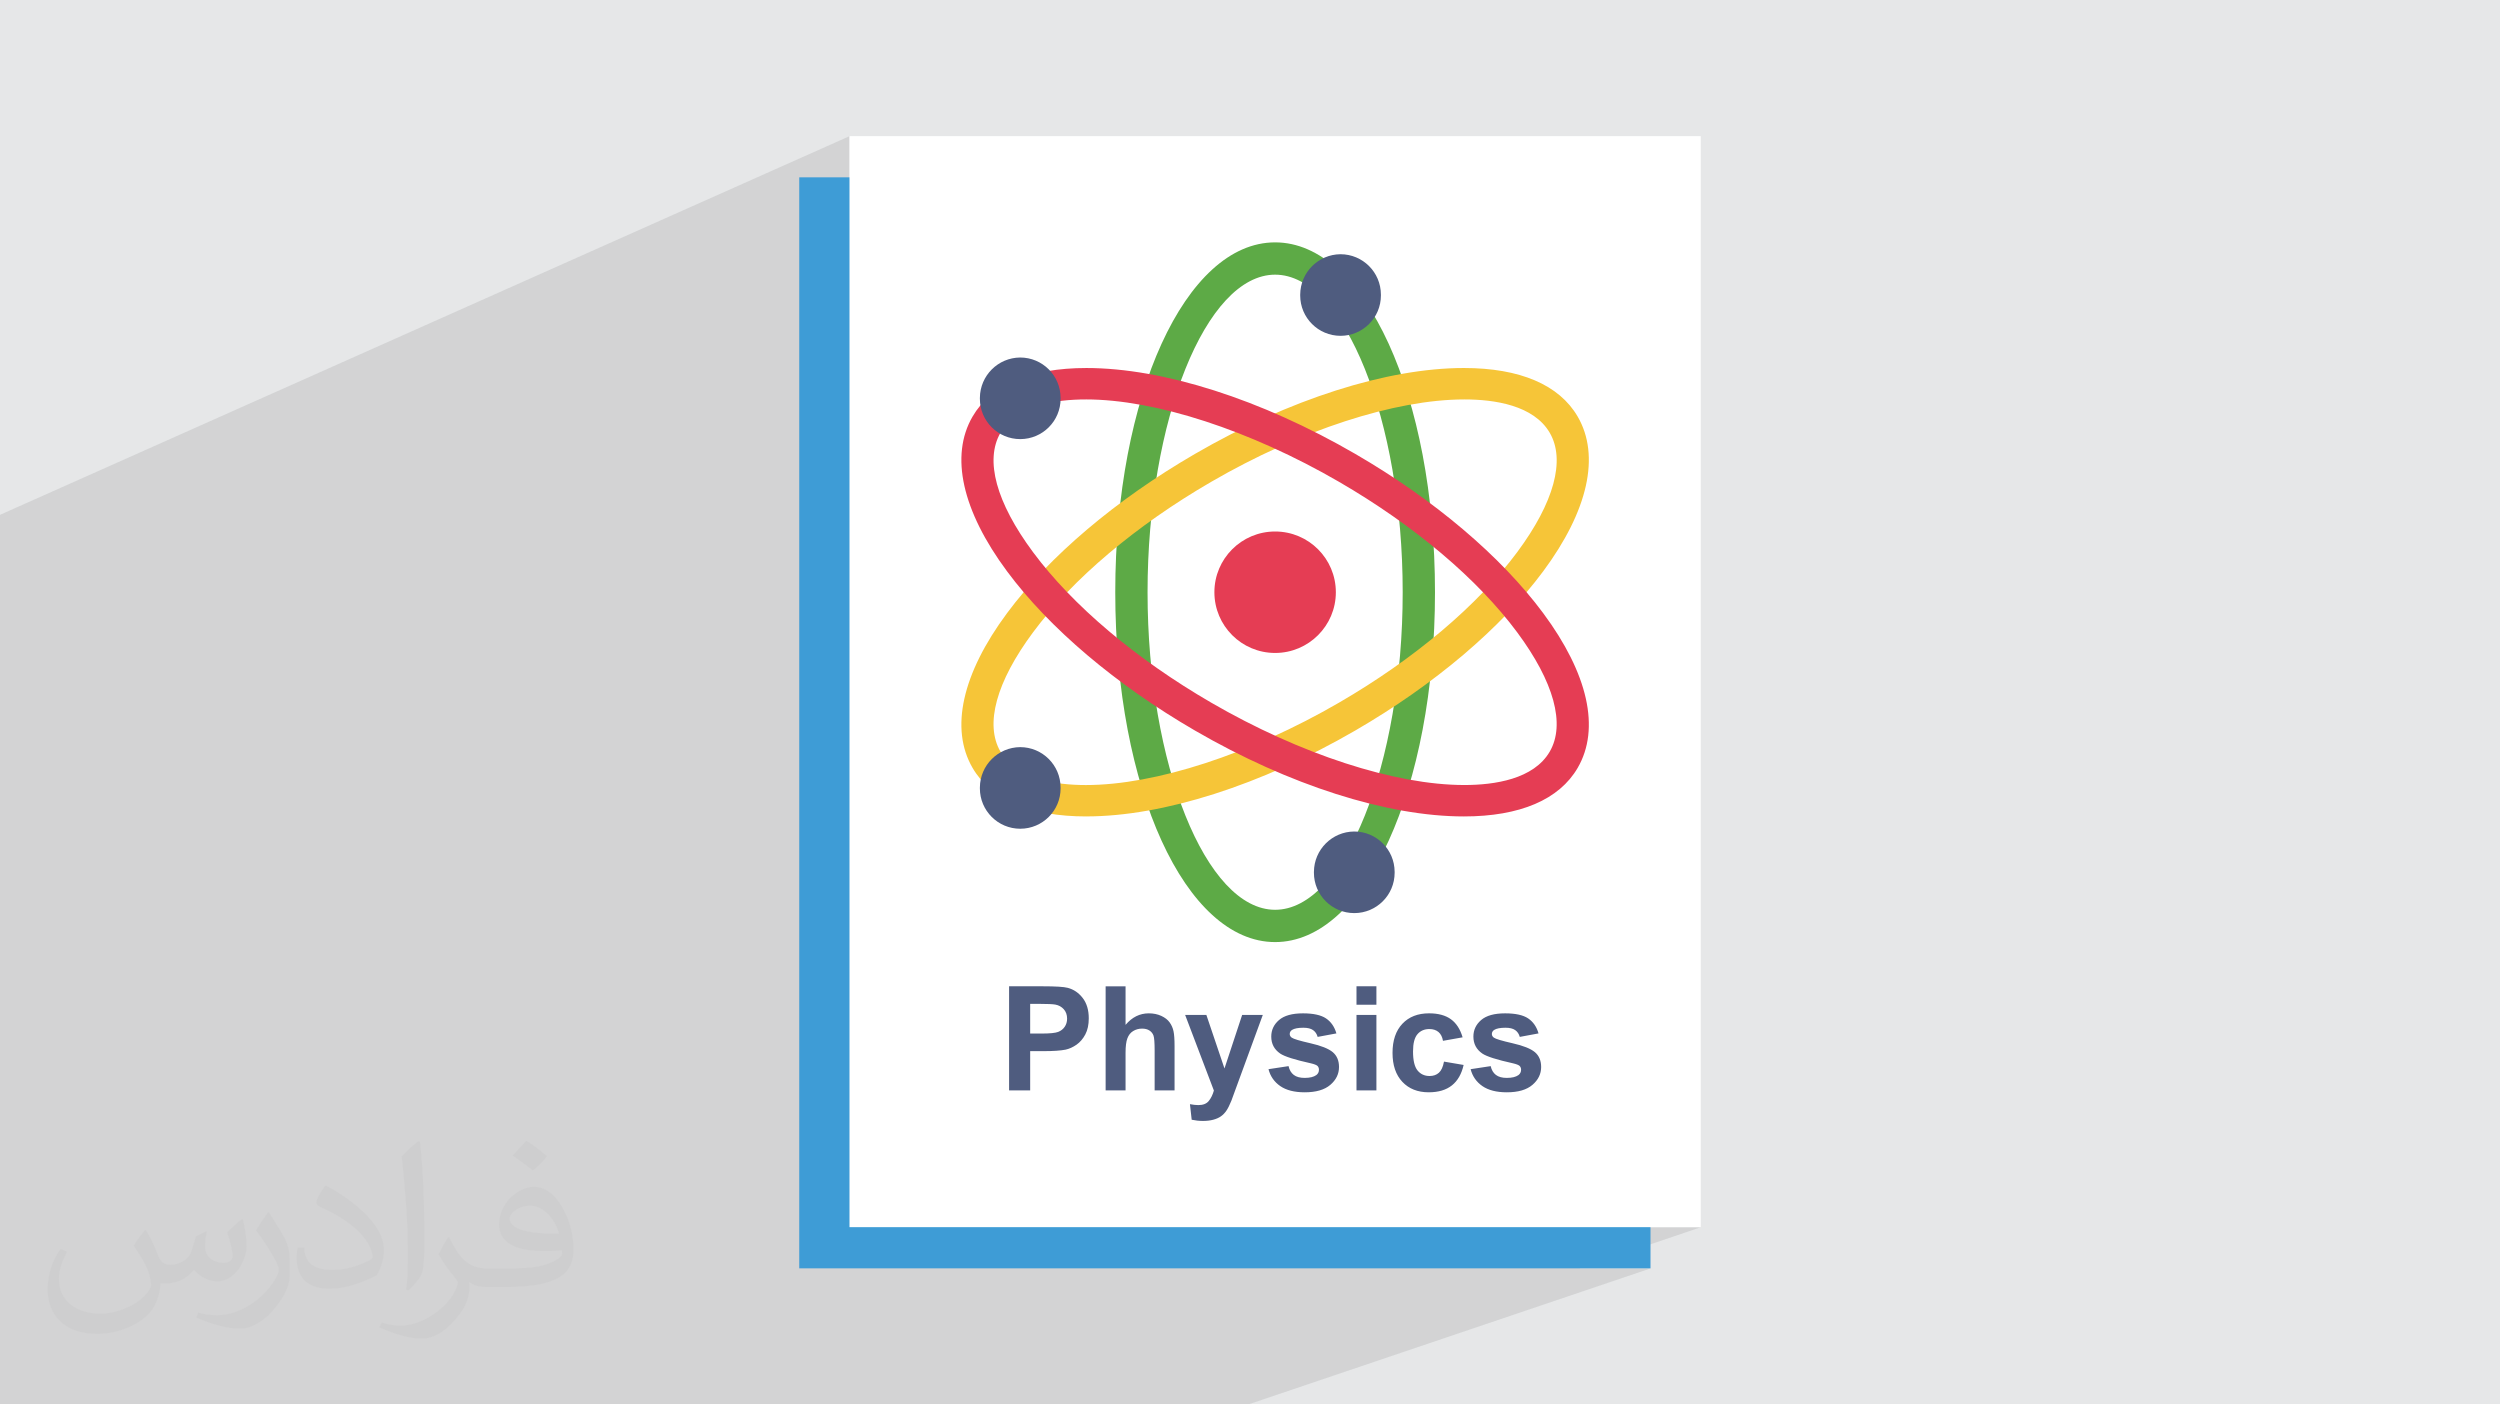
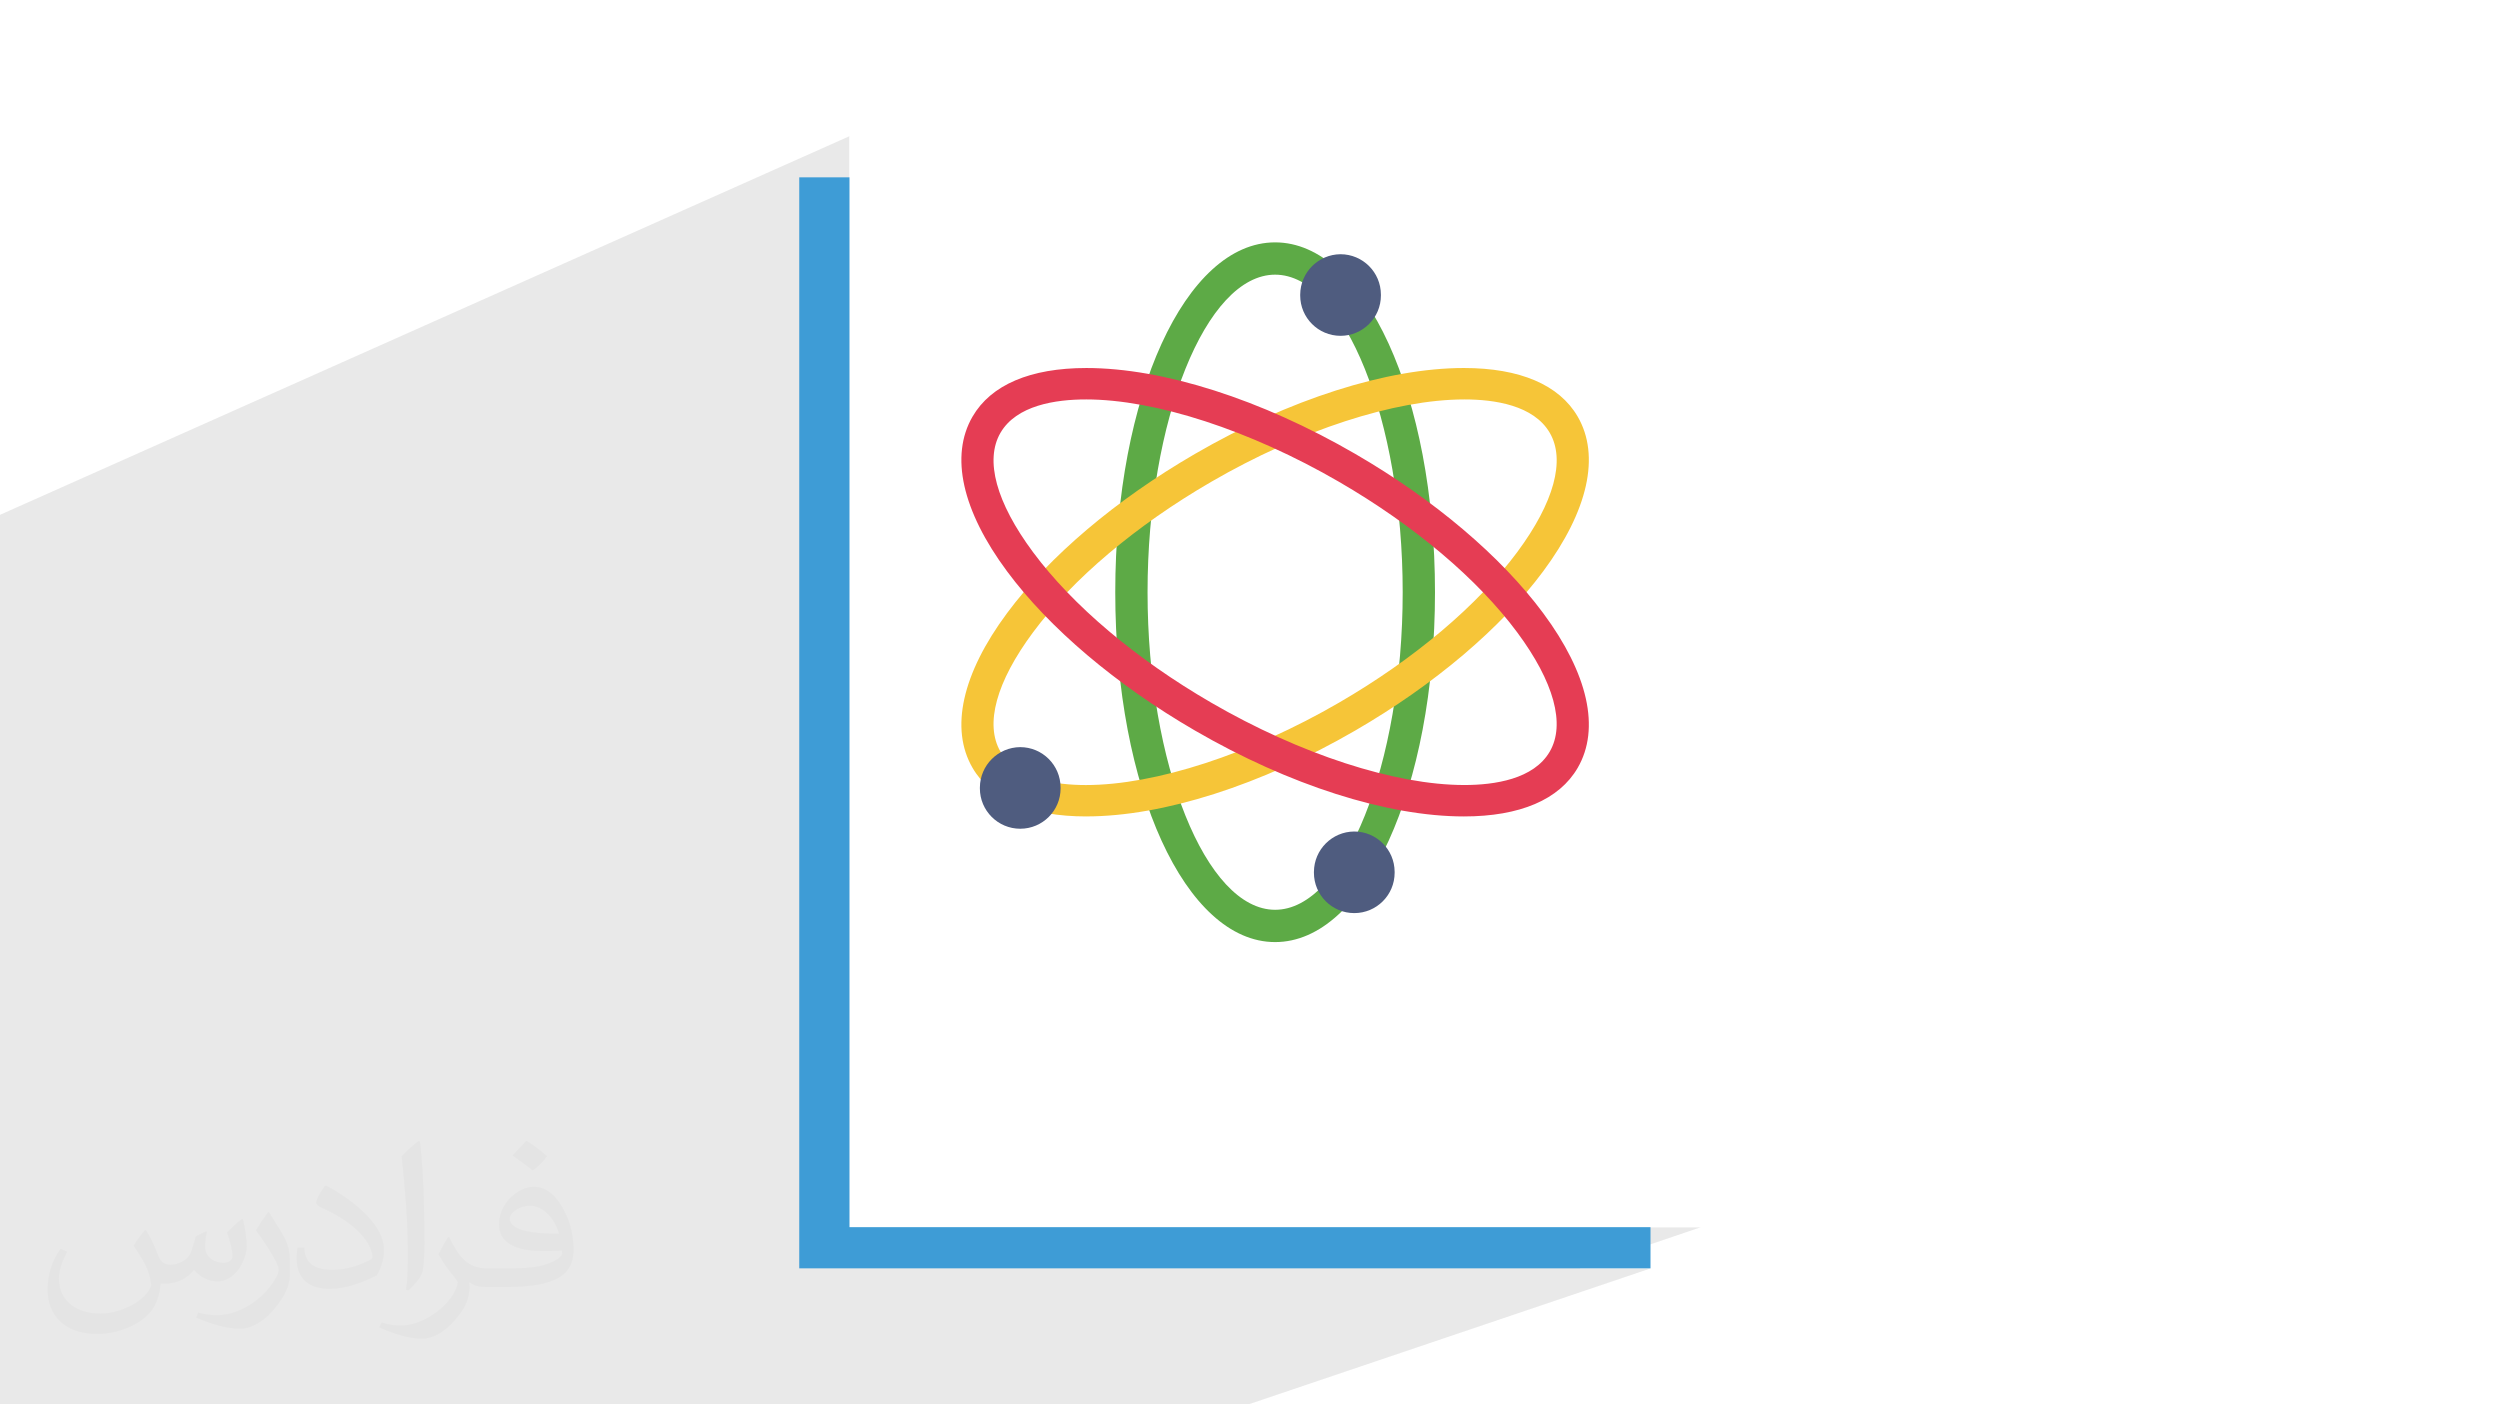
<svg xmlns="http://www.w3.org/2000/svg" xml:space="preserve" width="94.192mm" height="52.917mm" version="1.0" style="shape-rendering:geometricPrecision; text-rendering:geometricPrecision; image-rendering:optimizeQuality; fill-rule:evenodd; clip-rule:evenodd" viewBox="0 0 9404.92 5283.66">
  <defs>
    <style type="text/css">
   
    .fil3 {fill:#3E9CD6}
    .fil4 {fill:white}
    .fil8 {fill:#4F5C7F;fill-rule:nonzero}
    .fil6 {fill:#5DAA46;fill-rule:nonzero}
    .fil5 {fill:#E53D54;fill-rule:nonzero}
    .fil7 {fill:#F6C538;fill-rule:nonzero}
    .fil2 {fill:#373435;fill-opacity:0.031}
    .fil1 {fill:#2B2A29;fill-opacity:0.102}
    .fil0 {fill:#E6E7E8}
   
  </style>
  </defs>
  <g id="Layer_x0020_1">
-     <polygon class="fil0" points="-0,0 9404.92,0 9404.92,5283.66 -0,5283.66 " />
    <path class="fil1" d="M372.16 5283.66l-45.65 0 -39.32 0 -83.19 0 -37.84 0 -19.28 0 -28.52 0 -118.35 0 0 -20.86 0 -22.42 0 -11.07 0 -3.19 0 -36.53 0 -48.18 0 -0.03 0 -3.78 0 -61.06 0 -32.71 0 -11.07 0 -285.44 0 -96.12 0 -0.04 0 -21.6 0 -14.24 0 -18.78 0 -3.81 0 -92.18 0 -142.17 0 -29.83 0 -4.43 0 -12.34 0 -4.38 0 -89.3 0 -249.14 0 -51.94 0 -3.8 0 -64.71 0 -10.19 0 -96.8 0 -0.03 0 -48.5 0 -47.71 0 -92.17 0 -26.37 0 -160.02 0 -94.37 0 -7.94 0 -54.17 0 -0.04 0 -49.08 0 -56.06 0 -37.58 0 -12.8 0 -12.97 0 -1.77 0 -82.3 0 -36.29 0 -918.25 0 -66.34 3195.78 -1424.56 0 1053.21 1478.51 -627.32 -29.34 14.47 -28.73 17.47 -28.09 20.39 -27.42 23.25 -26.71 26.02 -25.97 28.73 -25.19 31.34 -24.37 33.89 -23.24 35.91 289.77 -122.2 23.69 -7.76 23.99 -4.71 24.26 -1.59 24.26 1.59 3.77 0.74 159.11 -67 -13.2 6.42 -12.45 7.61 -11.63 8.73 -10.73 9.77 -9.78 10.73 -8.72 11.63 -7.61 12.46 -6.42 13.19 -4.74 12.78 16.44 9.72 22.6 16.4 22.15 19.1 21.7 21.74 21.19 24.29 20.3 26.29 171.71 -71.54 -171.71 71.54 0.36 0.47 20.09 29.15 19.5 31.45 10.98 19.61 14.14 -3.63 13.95 -5.1 -26.77 11.09 6.56 11.71 18.2 35.83 17.5 37.87 16.77 39.86 16.01 41.76 15.23 43.57 14.39 45.31 8.42 29.21 21.56 -5.38 29.19 -6.75 28.84 -6.15 28.48 -5.52 28.09 -4.9 27.69 -4.27 27.27 -3.63 26.82 -2.99 13.09 -1.16 -224.63 -398.94 224.63 398.94 13.25 -1.18 25.86 -1.68 25.35 -1.01 24.71 -0.34 0.1 -0.04 10.72 0.07 10.9 0.2 11.05 0.36 11.19 0.51 11.31 0.69 11.39 0.87 11.47 1.07 11.5 1.27 11.53 1.49 11.54 1.71 11.51 1.96 11.46 2.2 11.4 2.46 11.32 2.74 11.2 3.02 11.07 3.3 10.91 3.61 10.73 3.93 10.54 4.25 10.31 4.59 10.07 4.94 9.8 5.3 9.52 5.67 9.21 6.05 8.87 6.45 8.52 6.85 8.14 7.27 7.73 7.7 7.31 8.13 6.87 8.58 6.39 9.05 5.91 9.51 5.28 9.78 4.67 10.1 4.08 10.42 3.47 10.74 2.89 11.05 2.29 11.36 1.69 11.66 1.1 11.95 0.5 12.25 -0.08 12.53 -0.68 12.81 -1.26 13.08 -1.85 13.35 -2.44 13.62 -3.02 13.87 -3.59 14.12 -4.17 14.37 -4.75 14.62 -5.33 14.85 -5.91 15.08 -6.48 15.3 -7.06 15.53 -7.63 15.73 -8.2 15.95 -8.77 16.15 -9.33 16.35 -9.9 16.53 -10.46 16.72 -11.02 16.9 -11.58 17.08 -6.51 9.25 1819.94 3232.17 -1819.94 -3232.17 -5.64 8.01 -12.7 17.41 -14.23 18.83 -14.75 18.82 -15.25 18.81 -15.75 18.8 -16.24 18.76 -16.72 18.73 -17.18 18.7 -17.65 18.65 -0.94 0.96 0.88 0.9 17.65 18.65 17.18 18.69 16.71 18.73 16.24 18.77 15.76 18.79 15.25 18.81 14.75 18.82 14.23 18.83 12.7 17.41 12.15 17.25 11.58 17.07 11.02 16.9 10.46 16.72 9.9 16.53 9.33 16.35 8.77 16.14 8.2 15.95 7.63 15.73 7.06 15.53 6.48 15.3 5.9 15.07 5.33 14.85 4.76 14.61 4.17 14.37 3.59 14.12 3.02 13.88 2.44 13.61 1.85 13.35 1.26 13.08 0.67 12.81 0.09 12.53 -0.51 12.25 -1.1 11.96 -1.69 11.66 -2.29 11.36 -2.88 11.06 -3.48 10.74 -4.07 10.43 -4.68 10.11 -5.28 9.79 -5.9 9.51 -6.39 9.03 -6.86 8.58 -7.31 8.13 -7.73 7.69 -8.14 7.26 -8.51 6.85 -8.87 6.45 -9.2 6.05 -9.52 5.67 -9.81 5.29 -10.06 4.94 -10.31 4.59 -10.53 4.25 -366.67 138.34 21.72 2.75 29.02 3.06 28.63 2.38 28.2 1.71 27.78 1.04 27.32 0.34 0.09 0 19.57 -0.19 19.2 -0.55 18.82 -0.92 18.45 -1.3 18.07 -1.65 17.69 -2.03 17.3 -2.38 16.92 -2.75 16.52 -3.11 16.14 -3.46 15.74 -3.82 15.35 -4.18 14.94 -4.53 14.53 -4.89 14.13 -5.24 -772.75 289.64 -6.04 6.93 -21.69 21.75 -1.47 1.27 2.71 5.61 7.61 12.52 8.75 11.68 0.24 0.26 268.69 -100.42 -268.69 100.42 9.56 10.52 10.78 9.8 11.69 8.75 12.51 7.61 13.28 6.39 13.95 5.1 14.55 3.74 15.07 2.3 15.53 0.79 15.52 -0.79 15.08 -2.3 14.55 -3.74 13.95 -5.1 -317.46 117.96 22.92 -3.69 30.43 -8.23 -730.35 271.28 0 64.5 126.19 -46.71 -11.14 4.75 -10.69 6.1 -10.25 7.46 -9.81 8.81 -9.36 10.16 -74.94 27.71 0 32.44 115.29 -42.56 4.15 -1.28 4.27 -1 4.4 -0.71 4.52 -0.42 4.65 -0.14 4.04 0.11 3.87 0.33 3.69 0.56 3.51 0.77 1.38 0.41 145.32 -53.6 26.27 69.11 188.16 -69.11 -18.69 56.65 308.13 -112.88 284.17 -482.28 -284.17 482.28 140.7 -51.54 0 69.47 74.94 0 -248.06 90.4 2.62 0.99 3.69 1.8 3.35 2.08 2.26 1.74 161.21 -58.71 0 82.19 216.29 -78.42 -12.14 5.51 -11.31 6.74 -10.49 7.97 -9.68 9.2 -8.69 10.29 -7.53 11.26 -6.38 12.24 -5.22 13.2 -4.06 14.18 -0.53 2.78 114.44 -41.35 6.13 -1.51 6.49 -0.92 6.83 -0.3 5.14 0.18 4.89 0.52 4.64 0.87 4.41 1.23 4.15 1.56 3.92 1.92 3.67 2.26 3.43 2.6 3.17 2.97 1.93 2.22 181.8 -65.56 -9.79 4.33 -8.79 5.1 -7.78 5.9 -6.83 6.47 -5.92 6.85 -5.01 7.21 -4.1 7.59 -3.2 7.96 -2.29 8.33 -1.37 8.7 -0.46 9.08 0.12 2.2 85.46 -30.72 4.56 -1.43 5.07 -1.16 5.61 -0.91 6.12 -0.64 6.66 -0.39 7.19 -0.13 5.74 0.14 5.4 0.41 5.06 0.69 4.72 0.96 4.37 1.24 4.03 1.53 3.69 1.8 3.35 2.08 3.06 2.35 2.81 2.6 2.55 2.84 2.31 3.09 2.04 3.32 1.78 3.57 1.53 3.8 1.26 4.05 70.56 -13.13 -211.5 75.73 0.17 0.13 3.3 2.08 3.82 2.12 4.34 2.14 4.86 2.16 5.37 2.2 5.9 2.23 6.43 2.25 6.94 2.28 7.46 2.31 7.98 2.33 8.51 2.37 9.03 2.39 9.54 2.42 10.06 2.45 10.59 2.48 11.1 2.5 4.64 1.14 4.2 1.18 3.78 1.21 3.35 1.23 2.92 1.26 2.49 1.29 2.06 1.31 1.62 1.33 1.26 1.45 1.09 1.54 0.92 1.64 0.76 1.73 0.6 1.81 0.42 1.91 0.25 1.99 0.09 2.08 -0.15 3.07 -0.47 2.92 -0.76 2.76 -1.08 2.61 -1.39 2.44 -1.69 2.29 -2.01 2.13 -2.31 1.96 -3.91 2.5 -4.36 2.17 -4.8 1.84 -113.71 40.42 9.5 4.7 10.36 4.03 11.11 3.3 11.86 2.57 12.61 1.84 13.37 1.1 14.12 0.37 15.51 -0.44 14.53 -1.32 13.54 -2.2 12.57 -3.08 11.57 -3.95 -1228.53 435.28 -48.95 83.06 1939.34 0 -455.86 154.95 266.86 0 -1514.64 512.18 -259.09 0 -369.7 0 -827.12 0 -109.53 0 -131.81 0 -461.16 0 -145.71 0 -159.08 0 -120.93 0 -109.56 0 -66.71 0 -45.42 0 -10.27 0 -21.08 0 -23.74 0 -25.27 0 -109.95 0 -19.1 0 -16.66 0 -34.61 0 -36.12 0 -6.59 0 -40.15 0 -23.12 0 -7.64 0 -58.38 0 -49.56 0 -50.35 0 -2.75 0 -45.35 0 -15.35 0 -4.65 0 -102.32 0 -17.5 0 -14.36 0 -22.13 0 -33.62 0 -18.85 0 -27.76 0 -55.48 0 -0.24 0 -13.16 0 -56.92 0 -81.06 0 -36.34 0 -125.21 0 -22.95 0 -74.18 0 -100.37 0 -32.16 0 -54.22 0 -27.02 0zm4086.65 -667.13l48.95 -83.06 -234.44 83.06 185.49 0z" />
    <path class="fil2" d="M548.54 4627.69c17.95,27.21 29.6,53.36 40.96,82.43 8.45,16.91 12.93,48.09 52.57,48.09 11.61,0 28.28,-3.42 43.06,-11.61 16.63,-8.73 29.32,-21.94 35.94,-42l15.85 -53.36 38.57 -19.02 2.64 2.64c-5.27,20.09 -6.59,39.36 -6.59,54.43 0,44.63 38.57,61.56 69.22,61.56 17.95,0 34.09,-8.73 34.09,-25.11 0,-21.13 -8.98,-57.06 -20.62,-89.29 17.95,-17.95 35.94,-35.94 56.53,-50.47l3.17 1.6c8.98,38.04 14,75.56 14,100.66 0,24.57 -10.83,51.79 -19.81,69.49 -18.49,34.87 -51.25,62.62 -90.87,62.62 -30.1,0 -63.65,-15.07 -86.66,-43.06l-1.32 0c-21.66,26.96 -55.22,51.25 -108.86,51.25l-16.63 0c-2.64,35.41 -10.29,60.49 -21.94,82.95 -31.95,62.34 -126.81,106.47 -216.1,106.47 -124.17,0 -186.51,-71.59 -186.51,-166.96 0,-58.91 19.27,-113.6 48.88,-152.42l24.29 10.04c-18.49,35.41 -30.91,68.68 -30.91,101.45 0,89.29 72.66,131.83 156.4,131.83 77.68,0 173.83,-49.41 191.28,-106.72 -6.59,-62.62 -30.1,-91.93 -66.04,-148.99 10.83,-19.02 24.83,-38.04 42.28,-58.38l3.17 0 0 0 0 0 -0.02 -0.09zm1432.13 -336.04c26.15,16.39 51.79,35.66 76.87,57.85 -14,19.81 -31.45,37.79 -53.11,53.64 -25.11,-20.34 -50.19,-37.79 -75.84,-56.27 17.42,-19.55 34.62,-38.29 52.04,-55.22l0 0 0 0 0 0 0 0 0 0 0.03 0zm13.47 244.11c-42.28,0 -76.87,27.75 -76.87,48.34 0,44.13 84.53,57.85 185.72,57.31 -12.68,-51.79 -57.06,-105.68 -108.86,-105.68l0.01 0.03zm-94.86 236.19c54.96,0 103.04,-1.6 139.74,-10.83 40.96,-10.29 75.56,-30.91 75.56,-45.17 0,-3.7 0,-8.19 -1.32,-11.89 -22.98,2.11 -49.41,2.11 -72.38,2.11 -74.49,0 -131.55,-16.91 -154.02,-58.66 -5.55,-11.61 -9.51,-24.57 -9.51,-39.36 0,-40.43 17.42,-79.79 48.09,-107 25.61,-22.45 53.89,-36.44 82.67,-36.44 52.04,0 93.51,41.75 122.57,107.54 15.85,35.94 26.68,77.4 26.68,129.72 0,34.87 -9.51,64.19 -31.17,85.85 -40.43,39.11 -114.92,53.89 -229.04,53.89l-51.79 0 0 0 -13.47 0c-28.28,0 -48.62,-5.02 -64.72,-17.42l-2.64 0c0.79,6.59 1.32,12.93 1.32,19.02 0,25.61 -8.45,58.38 -25.61,84.53 -50.72,75.3 -105.68,108.04 -153.24,108.04 -48.09,0 -107,-18.49 -160.11,-42.54l9.51 -18.49c17.17,7.13 40.96,11.89 73.7,11.89 85.85,0 198.66,-82.43 212.66,-163 -3.17,-6.59 -8.98,-15.32 -17.17,-24.57 -25.11,-29.85 -40.96,-54.68 -55.75,-80.83 12.68,-25.11 24.29,-45.17 35.13,-63.4l4.49 -0.53c36.72,74.77 69.99,117.55 144.23,117.55l11.61 0 0 0 53.89 0 0 0 0 0 0 0 0 0 0 0 0.09 0.01zm-371.98 79c6.34,-34.34 6.87,-72.91 6.87,-108.86l0 -53.36c0,-99.6 -12.68,-244.36 -22.98,-338.68 17.95,-19.27 43.06,-42 62.87,-57.31l5.81 1.6c13.47,118.62 16.63,256 16.63,383.06 0,33.3 -1.32,65.79 -4.49,89.55 -1.85,30.1 -19.27,52.83 -56.53,87.7l-8.19 -3.7zm-382.8 -157.19c1.85,46.77 24.83,83.49 105.15,83.49 49.93,0 92.19,-12.93 138.96,-35.13 8.45,-3.7 12.93,-8.73 12.93,-12.93 0,-29.32 -22.45,-68.15 -60.23,-103.55 -36.72,-33.3 -85.34,-62.62 -130.76,-82.18 -15.6,-6.59 -20.62,-13.47 -20.62,-20.09 0,-13.47 17.95,-41.75 32.77,-62.09l5.02 -0.53c52.04,27.21 110.17,67.64 153.24,112.53 39.11,41.47 63.4,83.49 63.4,129.19 0,33.81 -10.29,65.51 -26.96,95.11 -57.06,28.79 -117.83,50.72 -178.06,50.72 -73.17,0 -123.1,-34.34 -123.1,-114.92 0,-8.73 0,-22.19 3.17,-39.64l25.11 0 0 0 0 0 0 0 0 0 0 0 -0.02 0zm-132.37 -132.9l45.45 73.45c16.63,27.21 32.23,56.81 32.23,103.55l0 59.7c0,48.34 -30.91,100.13 -80.83,151.38 -39.11,34.62 -73.7,49.41 -105.68,49.41 -47.55,0 -101.98,-14.79 -164.85,-41.75l7.13 -18.49c19.81,5.27 42.79,9.77 71.06,9.77 90.36,-0.53 182.8,-66.57 225.08,-147.15 5.02,-9.26 6.87,-17.95 6.87,-24.04 0,-9.26 -5.02,-19.55 -8.98,-28.79 -22.98,-43.31 -48.62,-82.95 -76.87,-119.68 14.79,-23.25 29.6,-45.7 45.7,-67.9l3.7 0.53 0 0 0 0 0 0 0 0 0 0 -0.02 0.01z" />
    <g id="_3008664257856">
      <rect class="fil3" x="3006.76" y="667.13" width="3202.38" height="4104.34" />
      <rect class="fil4" x="3195.77" y="512.18" width="3202.38" height="4104.34" />
      <g>
        <g>
-           <path class="fil5" d="M5025.41 2227.94c0,126.15 -102.31,228.45 -228.45,228.45 -126.15,0 -228.45,-102.31 -228.45,-228.45 0,-126.16 102.31,-228.46 228.45,-228.46 0.03,0 0.08,0 0.11,0 126.12,0.06 228.34,102.34 228.34,228.46 0,0 0,0 0,0z" />
          <path class="fil6" d="M4796.96 3544.07c-337.23,0 -601.39,-578.12 -601.39,-1316.14 0,-738.02 264.16,-1316.15 601.39,-1316.15 337.23,0 601.41,578.12 601.41,1316.15 0,738.01 -264.16,1316.14 -601.41,1316.14zm0 -2510.79c-260.14,0 -479.9,547.08 -479.9,1194.65 0,647.56 219.77,1194.65 479.9,1194.65 260.13,0 479.92,-547.09 479.92,-1194.65 0,-647.57 -219.78,-1194.65 -479.92,-1194.65z" />
          <path class="fil7" d="M4086.7 3071.41c-210.64,0 -358.75,-63.26 -428.1,-182.92 -85.42,-147.22 -39.29,-353.85 129.89,-581.89 158.64,-213.79 409.57,-426.46 706.62,-598.84 354.12,-205.46 722.99,-323.32 1012,-323.32 210.69,0 358.76,63.25 428.19,182.94 85.42,147.2 39.3,353.85 -129.89,581.88 -158.61,213.8 -409.57,426.47 -706.59,598.76 -354.11,205.47 -722.97,323.3 -1012.01,323.3l-0.11 0.09zm1422.1 -1568.76c-261.79,0 -617.95,115.97 -952.7,310.23 -283.08,164.28 -521.04,365.34 -670.03,566.15 -138.49,186.66 -181.94,346.02 -122.41,448.52 60.33,104.02 208.04,125.76 321.47,125.76 261.78,0 617.92,-115.96 952.7,-310.25 283.01,-164.22 520.97,-365.29 670.02,-566.15 138.47,-186.64 181.92,-346.02 122.38,-448.52 -60.31,-103.98 -208.09,-125.78 -321.43,-125.78l0 0.04z" />
          <path class="fil5" d="M5507.01 3071.41c-288.95,0 -657.79,-117.84 -1011.9,-323.3 -297.05,-172.38 -547.98,-385.06 -706.62,-598.84 -169.18,-228.01 -215.31,-434.67 -129.89,-581.89 69.41,-119.68 217.5,-182.92 428.19,-182.92 289.04,0 657.92,117.84 1012.03,323.3 297.02,172.38 547.98,385.06 706.6,598.84 169.18,228.03 215.31,434.69 129.89,581.89 -69.41,119.66 -217.51,182.92 -428.21,182.92l-0.09 0zm-1421.9 -1568.76c-113.36,0 -261.1,21.8 -321.45,125.73 -59.44,102.59 -16.08,261.87 122.41,448.53 148.98,200.82 386.94,401.87 670.03,566.15 334.7,194.11 690.88,310.14 952.7,310.16 113.33,0 261.1,-21.8 321.36,-125.71 59.55,-102.61 16.1,-261.89 -122.37,-448.53 -149.04,-200.86 -387.01,-401.93 -670.03,-566.15 -334.68,-194.15 -690.84,-310.22 -952.65,-310.22l0 0.04z" />
          <g>
            <path class="fil8" d="M5194.9 1107.92c0.02,1.16 0.04,2.41 0.04,3.58 0,83.83 -67.99,151.83 -151.82,151.83 -83.83,0 -151.82,-68 -151.82,-151.83 0,-1.18 0.01,-2.43 0.03,-3.59 0.7,-83.38 68.15,-150.84 151.54,-151.55 83.75,0.07 151.72,67.81 152.03,151.56l0 0z" />
            <path class="fil8" d="M5246.53 3279.65c0.02,1.16 0.04,2.41 0.04,3.59 0,83.83 -67.99,151.82 -151.82,151.82 -83.84,0 -151.83,-67.99 -151.83,-151.82 0,-1.19 0.02,-2.44 0.04,-3.6 0.62,-83.42 68.14,-150.94 151.58,-151.56 83.72,0.08 151.67,67.84 151.99,151.57l0 0z" />
-             <path class="fil8" d="M3989.88 1496.5c0.03,1.16 0.05,2.4 0.05,3.58 0,83.83 -67.99,151.82 -151.82,151.82 -83.84,0 -151.83,-67.99 -151.83,-151.82 0,-1.19 0.02,-2.43 0.04,-3.59 0.69,-83.42 68.17,-150.9 151.59,-151.57 83.74,0.08 151.68,67.83 151.98,151.57l-0.01 0.01z" />
            <path class="fil8" d="M3989.88 2962.26c0.03,1.16 0.05,2.41 0.05,3.58 0,83.84 -67.99,151.83 -151.82,151.83 -83.84,0 -151.83,-67.99 -151.83,-151.83 0,-1.18 0.02,-2.43 0.04,-3.59 0.67,-83.42 68.17,-150.91 151.59,-151.59 83.73,0.08 151.68,67.86 151.98,151.59l-0.01 0.01z" />
          </g>
        </g>
-         <path class="fil8" d="M3796.15 4102.06l0 -391.67 126.81 0c48.05,0 79.32,1.92 93.91,5.84 22.43,5.92 41.21,18.68 56.34,38.37 15.14,19.69 22.7,45.13 22.7,76.31 0,24.07 -4.37,44.21 -13.04,60.63 -8.75,16.41 -19.78,29.27 -33.18,38.65 -13.4,9.31 -27.08,15.5 -40.94,18.51 -18.87,3.73 -46.13,5.65 -81.87,5.65l-51.42 0 0 147.7 -79.31 0zm79.31 -325.48l0 111.59 43.12 0c31.09,0 51.78,-2.1 62.27,-6.2 10.49,-4.1 18.69,-10.48 24.62,-19.33 5.92,-8.75 8.94,-18.87 8.94,-30.53 0,-14.32 -4.19,-26.08 -12.49,-35.38 -8.4,-9.31 -18.87,-15.14 -31.73,-17.5 -9.4,-1.74 -28.27,-2.65 -56.7,-2.65l-38.02 0zm358.85 -66.19l0 145.14c24.34,-28.9 53.51,-43.39 87.34,-43.39 17.41,0 33.09,3.19 47.04,9.58 13.95,6.47 24.44,14.59 31.54,24.61 7.12,9.93 11.95,20.97 14.5,33.1 2.65,12.12 3.92,30.9 3.92,56.33l0 166.3 -74.95 0 0 -149.7c0,-29.72 -1.45,-48.6 -4.28,-56.61 -2.92,-8.02 -8.02,-14.41 -15.31,-19.06 -7.3,-4.74 -16.42,-7.1 -27.45,-7.1 -12.58,0 -23.79,3 -33.73,9.12 -9.93,6.01 -17.14,15.13 -21.7,27.35 -4.65,12.12 -6.93,30.17 -6.93,53.97l0 142.04 -74.94 0 0 -391.67 74.94 0zm224.18 107.77l79.86 0 68.11 201.39 66.46 -201.39 77.67 0 -100.1 273.23 -18.05 49.33c-6.65,16.5 -12.95,29.09 -18.96,37.83 -5.92,8.67 -12.86,15.78 -20.6,21.15 -7.76,5.48 -17.32,9.67 -28.73,12.68 -11.3,3.01 -24.16,4.55 -38.47,4.55 -14.41,0 -28.63,-1.55 -42.58,-4.55l-6.56 -58.53c11.75,2.28 22.43,3.45 31.91,3.45 17.49,0 30.44,-5.1 38.83,-15.4 8.4,-10.3 14.86,-23.43 19.33,-39.29l-108.13 -284.45zm313.53 204.03l75.49 -11.48c3.2,14.49 9.67,25.52 19.51,33 9.76,7.57 23.52,11.3 41.12,11.3 19.42,0 34.01,-3.55 43.85,-10.66 6.57,-5.01 9.86,-11.76 9.86,-20.15 0,-5.65 -1.83,-10.39 -5.38,-14.13 -3.73,-3.56 -12.13,-6.94 -25.07,-9.93 -60.63,-13.41 -99.01,-25.63 -115.25,-36.65 -22.52,-15.41 -33.73,-36.74 -33.73,-64 0,-24.7 9.76,-45.4 29.18,-62.18 19.42,-16.77 49.51,-25.16 90.26,-25.16 38.83,0 67.73,6.38 86.6,19.05 18.87,12.76 31.91,31.54 39.03,56.43l-70.57 13.13c-3.01,-11.12 -8.84,-19.69 -17.31,-25.62 -8.49,-5.92 -20.61,-8.84 -36.38,-8.84 -19.87,0 -34.09,2.74 -42.76,8.3 -5.74,3.91 -8.57,9.03 -8.57,15.22 0,5.38 2.47,9.93 7.48,13.68 6.83,5.01 30.26,12.03 70.38,21.15 40.11,9.12 68.1,20.24 83.96,33.46 15.77,13.31 23.61,32 23.61,55.9 0,25.97 -10.85,48.41 -32.64,67.09 -21.7,18.69 -53.89,28.09 -96.55,28.09 -38.65,0 -69.29,-7.85 -91.89,-23.43 -22.52,-15.59 -37.29,-36.74 -44.22,-63.54zm331.04 -242.32l0 -69.47 74.94 0 0 69.47 -74.94 0zm0 322.19l0 -283.9 74.94 0 0 283.9 -74.94 0zm399.23 -199.66l-73.85 13.12c-2.47,-14.68 -8.11,-25.71 -16.95,-33.18 -8.85,-7.39 -20.24,-11.12 -34.28,-11.12 -18.69,0 -33.65,6.47 -44.77,19.41 -11.11,12.95 -16.68,34.56 -16.68,64.91 0,33.74 5.66,57.53 16.96,71.48 11.3,13.95 26.44,20.88 45.4,20.88 14.22,0 25.89,-4.1 34.92,-12.22 9.12,-8.11 15.5,-22.06 19.23,-41.94l73.85 12.58c-7.65,33.92 -22.34,59.54 -44.03,76.85 -21.7,17.32 -50.77,25.99 -87.34,25.99 -41.39,0 -74.49,-13.13 -99.1,-39.29 -24.7,-26.26 -37.01,-62.56 -37.01,-108.96 0,-46.95 12.4,-83.41 37.1,-109.58 24.7,-26.17 58.16,-39.2 100.38,-39.2 34.47,0 61.91,7.48 82.33,22.34 20.33,14.86 34.92,37.46 43.85,67.93zm30.17 119.79l75.49 -11.48c3.2,14.49 9.67,25.52 19.51,33 9.76,7.57 23.52,11.3 41.12,11.3 19.42,0 34.01,-3.55 43.85,-10.66 6.57,-5.01 9.85,-11.76 9.85,-20.15 0,-5.65 -1.82,-10.39 -5.38,-14.13 -3.73,-3.56 -12.12,-6.94 -25.06,-9.93 -60.63,-13.41 -99.01,-25.63 -115.25,-36.65 -22.52,-15.41 -33.73,-36.74 -33.73,-64 0,-24.7 9.76,-45.4 29.18,-62.18 19.42,-16.77 49.51,-25.16 90.26,-25.16 38.83,0 67.73,6.38 86.6,19.05 18.87,12.76 31.91,31.54 39.02,56.43l-70.56 13.13c-3.01,-11.12 -8.84,-19.69 -17.31,-25.62 -8.49,-5.92 -20.61,-8.84 -36.38,-8.84 -19.87,0 -34.09,2.74 -42.76,8.3 -5.74,3.91 -8.57,9.03 -8.57,15.22 0,5.38 2.46,9.93 7.47,13.68 6.84,5.01 30.27,12.03 70.38,21.15 40.12,9.12 68.11,20.24 83.97,33.46 15.77,13.31 23.61,32 23.61,55.9 0,25.97 -10.85,48.41 -32.64,67.09 -21.7,18.69 -53.89,28.09 -96.55,28.09 -38.65,0 -69.29,-7.85 -91.9,-23.43 -22.52,-15.59 -37.28,-36.74 -44.21,-63.54z" />
      </g>
    </g>
  </g>
</svg>